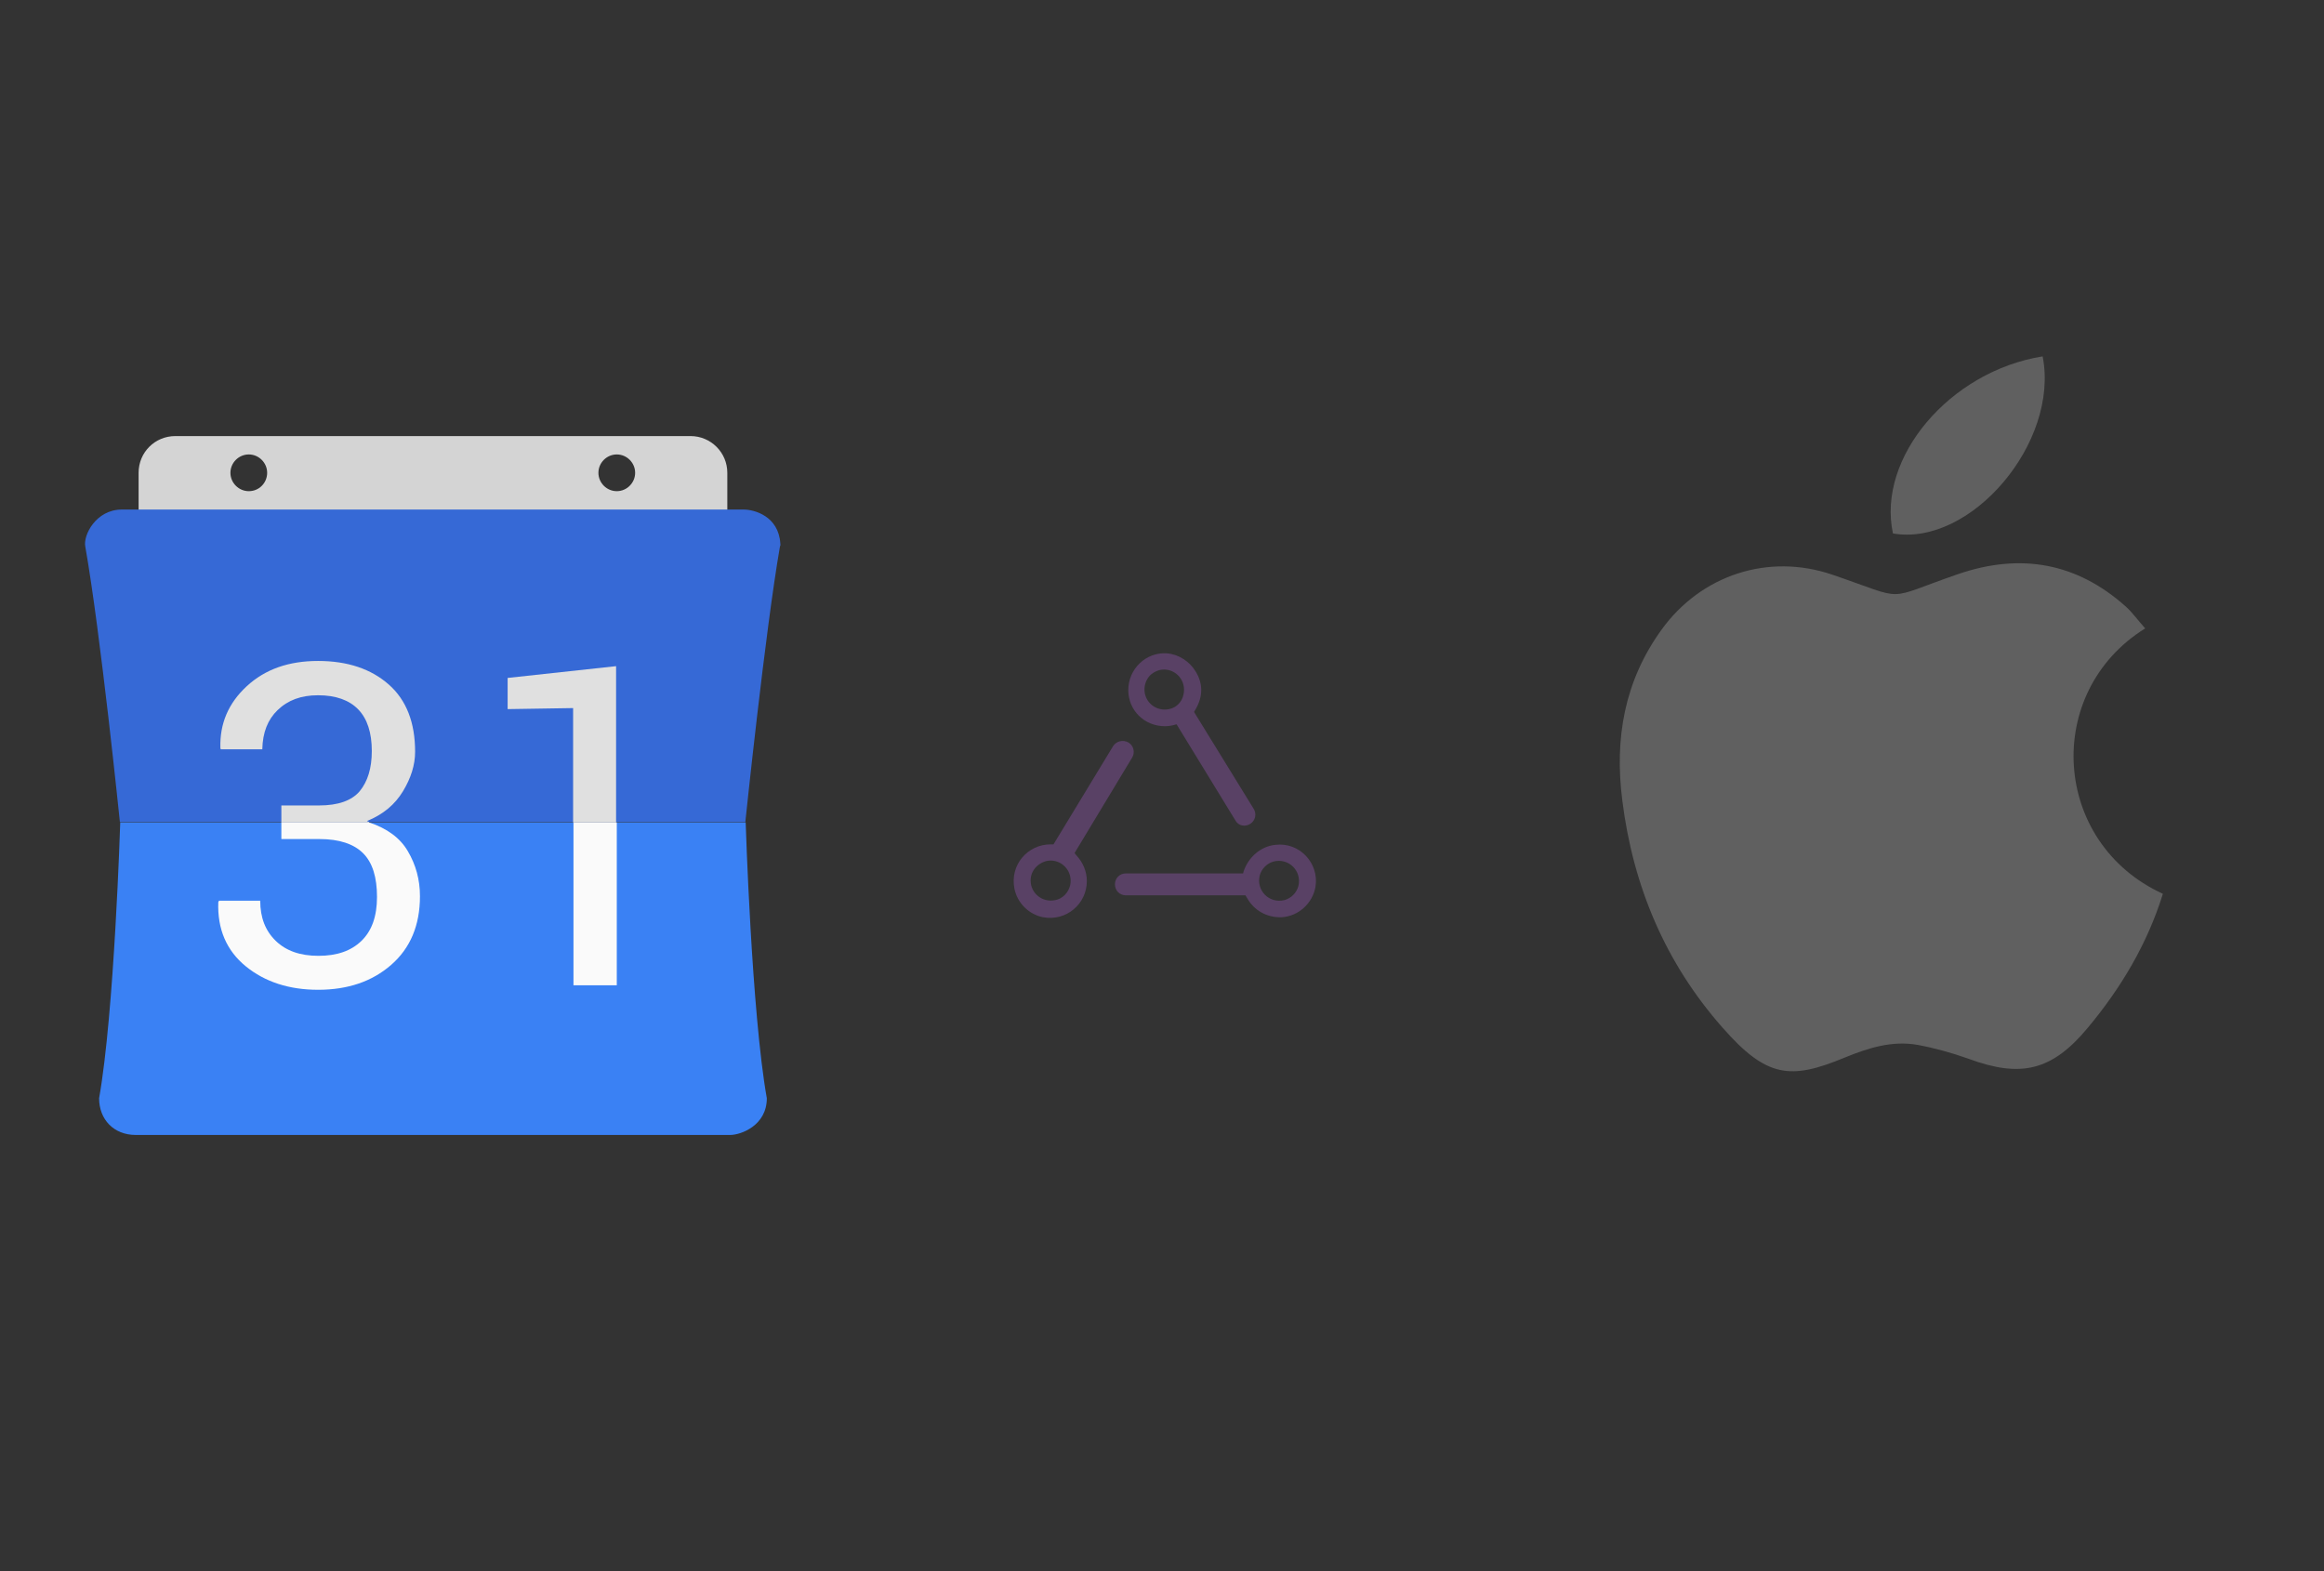
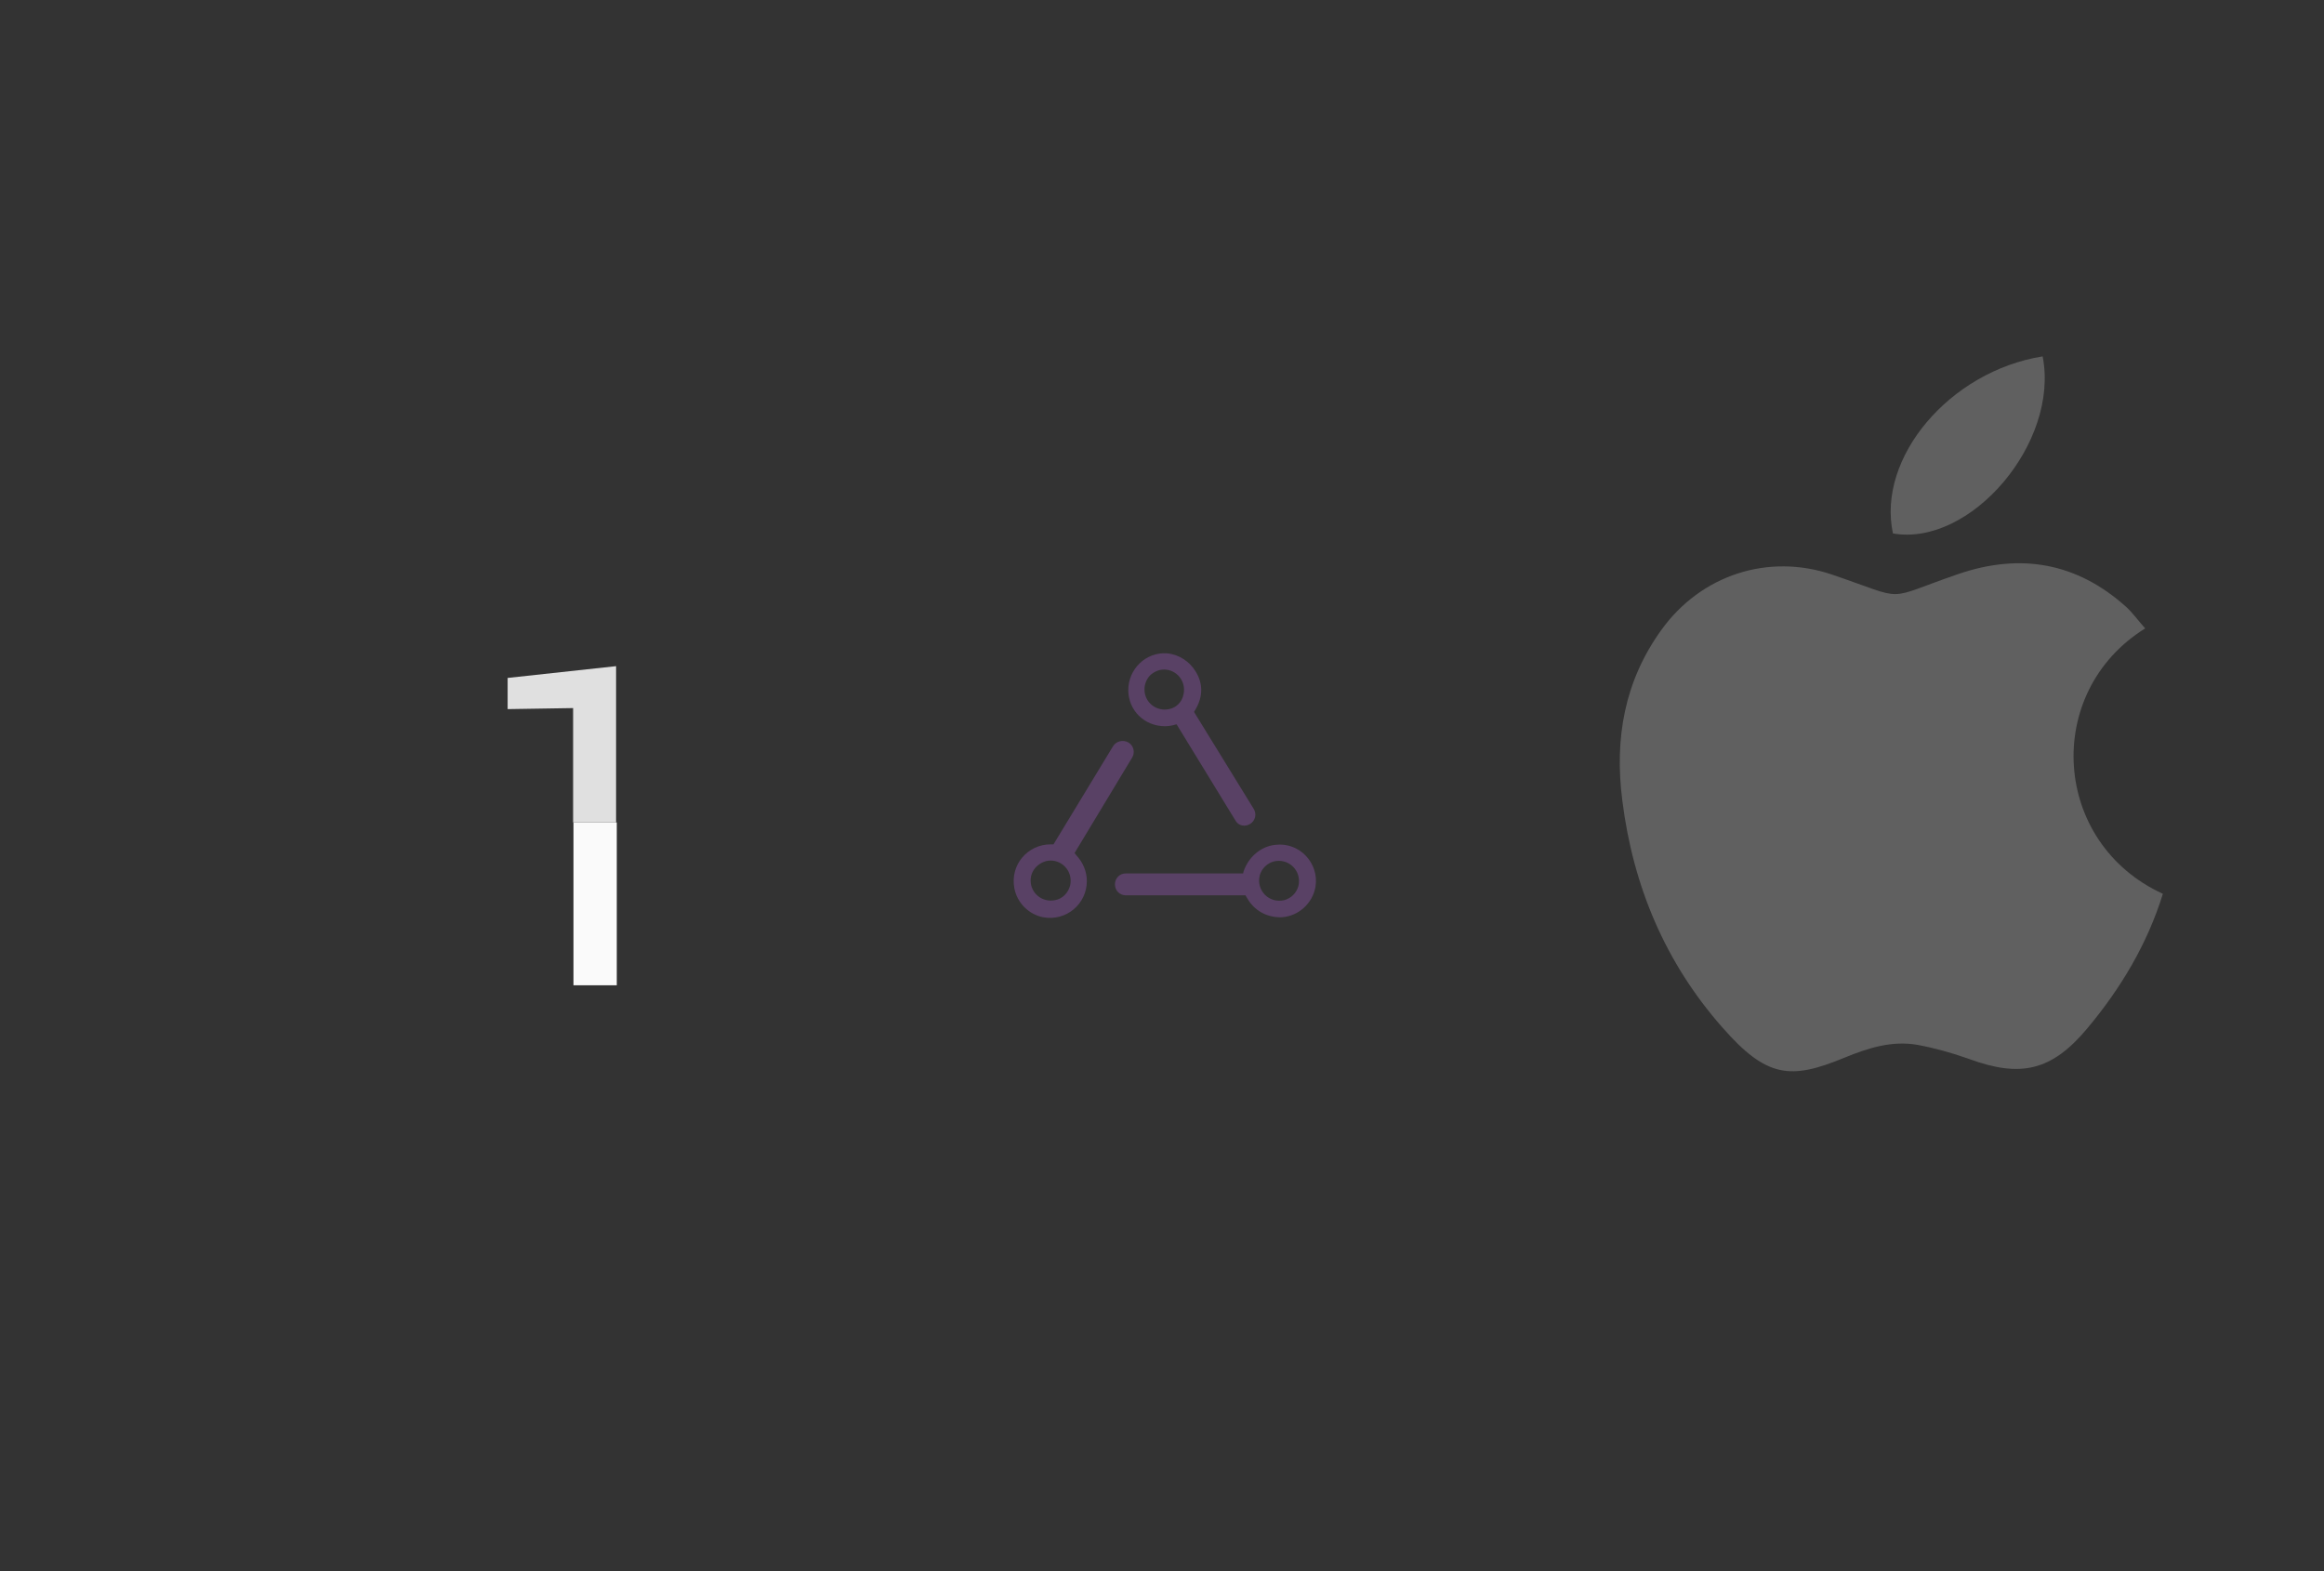
<svg xmlns="http://www.w3.org/2000/svg" x="0" y="0" width="392" height="265" xml="http://www.w3.org/XML/1998/namespace" version="1.1">
  <rect width="100%" height="100%" fill="#333333" stroke="none" />
  <svg x="246" y="57" width="146" height="151" viewBox="0, 0, 249.8, 257.7" xml:space="preserve" id="Layer_1" enable-background="new 0 0 249.8 257.7" version="1.1">
    <g>
      <path d="M203.3 160.1 C198.8 174.6 191.2 187.3 181.6 198.8 C171.3 211.2 162.3 213.3 147.2 207.7 C142.4 206 137.4 204.6 132.5 203.7 C125.1 202.4 118.2 204.6 111.4 207.4 C95.9 213.8 89 213.3 76.2 198.7 C59.7 180 50.4 157.9 47.3 133.2 C45 115.3 47.9 98.7 58.6 83.9 C70 68.1 89.4 61.7 107.9 68 C130.2 75.6 122.2 75.4 144.3 67.8 C162.2 61.7 178.4 64.5 192.6 77.2 C194.6 79 196.1 81.2 198.2 83.5 C168.6 101.9 171.2 145.4 203.3 160.1 z M168.6 5 C141.7 9.3 120.7 34.3 125.4 56.1 C147.8 60 173.5 29.9 168.6 5 z" style="fill:#606060;" />
    </g>
  </svg>
  <svg x="146" y="82" width="101" height="101" viewBox="0, 0, 68, 125.7" xml:space="preserve" id="Layer_1#1" enable-background="new 0 0 68 125.7" version="1.1">
    <g>
      <path d="M15 77 L15.1 76.9 L27.1 57 C27.8 55.9 27.4 54.4 26.3 53.8 L26.3 53.8 C25.2 53.2 23.8 53.5 23.1 54.6 L10.6 75.2 L10 75.2 C5.2 75.2 1.4 79.5 2.4 84.5 C3 87.5 5.4 89.9 8.4 90.5 C13.3 91.4 17.6 87.7 17.6 82.9 C17.6 80.9 16.8 79 15.4 77.5 L15 77 z M11 86.9 C8.3 87.5 5.8 85.5 5.8 82.8 C5.8 81.7 6.2 80.7 7 79.9 C7.8 79.1 8.9 78.6 10 78.6 C12.6 78.6 14.7 81 14.1 83.8 C13.7 85.4 12.5 86.6 11 86.9 z" style="fill:#594165;" />
      <path d="M51.9 70.9 C53 70.2 53.3 68.8 52.6 67.7 L40.1 47.4 L40.4 46.9 C42 44.2 42 41.5 40.5 39 C39.2 36.8 36.9 35.3 34.4 35.1 C30 34.8 26.3 38.4 26.3 42.8 C26.3 47.1 29.7 50.4 34 50.4 C34.7 50.4 35.2 50.3 35.7 50.2 L36.4 50 L36.5 50.1 L48.8 70.2 C49.4 71.3 50.8 71.6 51.9 70.9 L51.9 70.9 z M34.9 46.8 C32.2 47.4 29.7 45.4 29.7 42.7 C29.7 41.6 30.1 40.6 30.8 39.8 C31.6 39 32.7 38.5 33.8 38.5 C36.4 38.5 38.5 40.9 37.9 43.7 C37.6 45.3 36.4 46.5 34.9 46.8 z" style="fill:#594165;" />
      <path d="M57.2 75.3 C54.1 75.6 51.5 77.9 50.5 80.9 L50.4 81.3 L25.8 81.3 C24.5 81.3 23.5 82.3 23.5 83.6 L23.5 83.6 C23.5 84.9 24.5 85.9 25.8 85.9 L50.9 85.9 L51.2 86.4 C52.7 89.1 55.4 90.6 58.5 90.5 C62 90.3 65 87.6 65.6 84.1 C66.4 79.1 62.2 74.7 57.2 75.3 z M59.1 86.9 C55.9 87.7 53.1 84.9 53.9 81.7 C54.3 80.3 55.4 79.2 56.8 78.8 C60 78 62.8 80.8 62 84 C61.6 85.4 60.5 86.5 59.1 86.9 z" style="fill:#594165;" />
    </g>
  </svg>
  <svg x="0" y="57" width="146" height="151" viewBox="0, 0, 249.8, 257.7" xml:space="preserve" id="Layer_1#2" enable-background="new 0 0 249.8 257.7" version="1.1">
    <g>
-       <path d="M199.3 28 L50.6 28 C44.7 28 40 32.7 40 38.6 L40 54.5 L209.9 54.5 L209.9 38.6 C209.9 32.7 205.1 28 199.3 28 z M71.8 43.9 C68.9 43.9 66.5 41.5 66.5 38.6 C66.5 35.7 68.9 33.3 71.8 33.3 C74.7 33.3 77.1 35.7 77.1 38.6 C77.1 41.5 74.8 43.9 71.8 43.9 z M178 43.9 C175.1 43.9 172.7 41.5 172.7 38.6 C172.7 35.7 175.1 33.3 178 33.3 C180.9 33.3 183.3 35.7 183.3 38.6 C183.3 41.5 180.9 43.9 178 43.9 z" clip-rule="evenodd" fill-rule="evenodd" style="fill:#D4D4D4;" />
-       <path d="M225.2 59 C224.7 51.1 217.7 49.2 214.6 49.2 L35.2 49.2 C27.6 49.2 24 56.7 24.6 59.8 C29 84.6 34.6 139.4 34.6 139.4 L215.1 139.4 C215.1 139.4 220.8 84.5 225.1 59.8 C225.3 59.6 225.2 59.3 225.2 59 z" clip-rule="evenodd" fill-rule="evenodd" style="fill:#3669D6;" />
-       <path d="M215.2 139.5 L34.7 139.5 C34.7 139.5 33 194.4 28.6 219.1 C28.6 225.2 32.8 229.7 39.2 229.7 L210.7 229.7 C213.8 229.7 221.3 227 221.3 219.1 C216.9 194.4 215.2 139.5 215.2 139.5 z" clip-rule="evenodd" fill-rule="evenodd" style="fill:#3A81F4;" />
-       <path d="M106.5 139.5 C111.7 141.2 115.5 144 117.7 147.8 C120 151.7 121.2 156 121.2 160.8 C121.2 169.2 118.4 175.8 112.9 180.6 C107.4 185.4 100.4 187.8 91.8 187.8 C83.4 187.8 76.4 185.5 70.9 181 C65.4 176.5 62.7 170.3 63 162.5 L63.2 162.1 L75.1 162.1 C75.1 167 76.6 170.8 79.6 173.7 C82.6 176.6 86.7 178 91.9 178 C97.2 178 101.3 176.6 104.3 173.7 C107.3 170.8 108.8 166.6 108.8 161 C108.8 155.3 107.5 151.1 104.8 148.4 C102.1 145.7 97.9 144.3 92.2 144.3 L81.2 144.3 L81.2 139.4 L106.5 139.4 z" clip-rule="evenodd" fill-rule="evenodd" style="fill:#FAFAFA;" />
      <path d="M165.5 139.5 L178 139.5 L178 186.5 L165.5 186.5 L165.5 139.5 z" clip-rule="evenodd" fill-rule="evenodd" style="fill:#FAFAFA;" />
-       <path d="M75.7 118.4 L63.7 118.4 L63.6 118 C63.4 111 65.9 105.1 71.2 100.2 C76.5 95.3 83.3 92.9 91.8 92.9 C100.3 92.9 107.1 95.2 112.2 99.7 C117.3 104.2 119.8 110.7 119.8 119.1 C119.8 122.9 118.6 126.7 116.3 130.5 C114 134.3 110.6 137.2 105.9 139.1 L106.5 139.4 L81.2 139.4 L81.2 134.6 L92.1 134.6 C97.6 134.6 101.5 133.2 103.8 130.5 C106.1 127.7 107.3 123.9 107.3 118.9 C107.3 113.6 106 109.6 103.4 106.9 C100.8 104.2 96.9 102.8 91.8 102.8 C86.9 102.8 83.1 104.2 80.1 107.1 C77.3 109.8 75.8 113.5 75.7 118.4 z" clip-rule="evenodd" fill-rule="evenodd" style="fill:#E0E0E0;" />
      <path d="M177.9 139.5 L165.4 139.5 L165.4 106.5 L146.5 106.8 L146.5 97.8 L177.8 94.4 L177.8 139.5 z" clip-rule="evenodd" fill-rule="evenodd" style="fill:#E0E0E0;" />
    </g>
  </svg>
</svg>